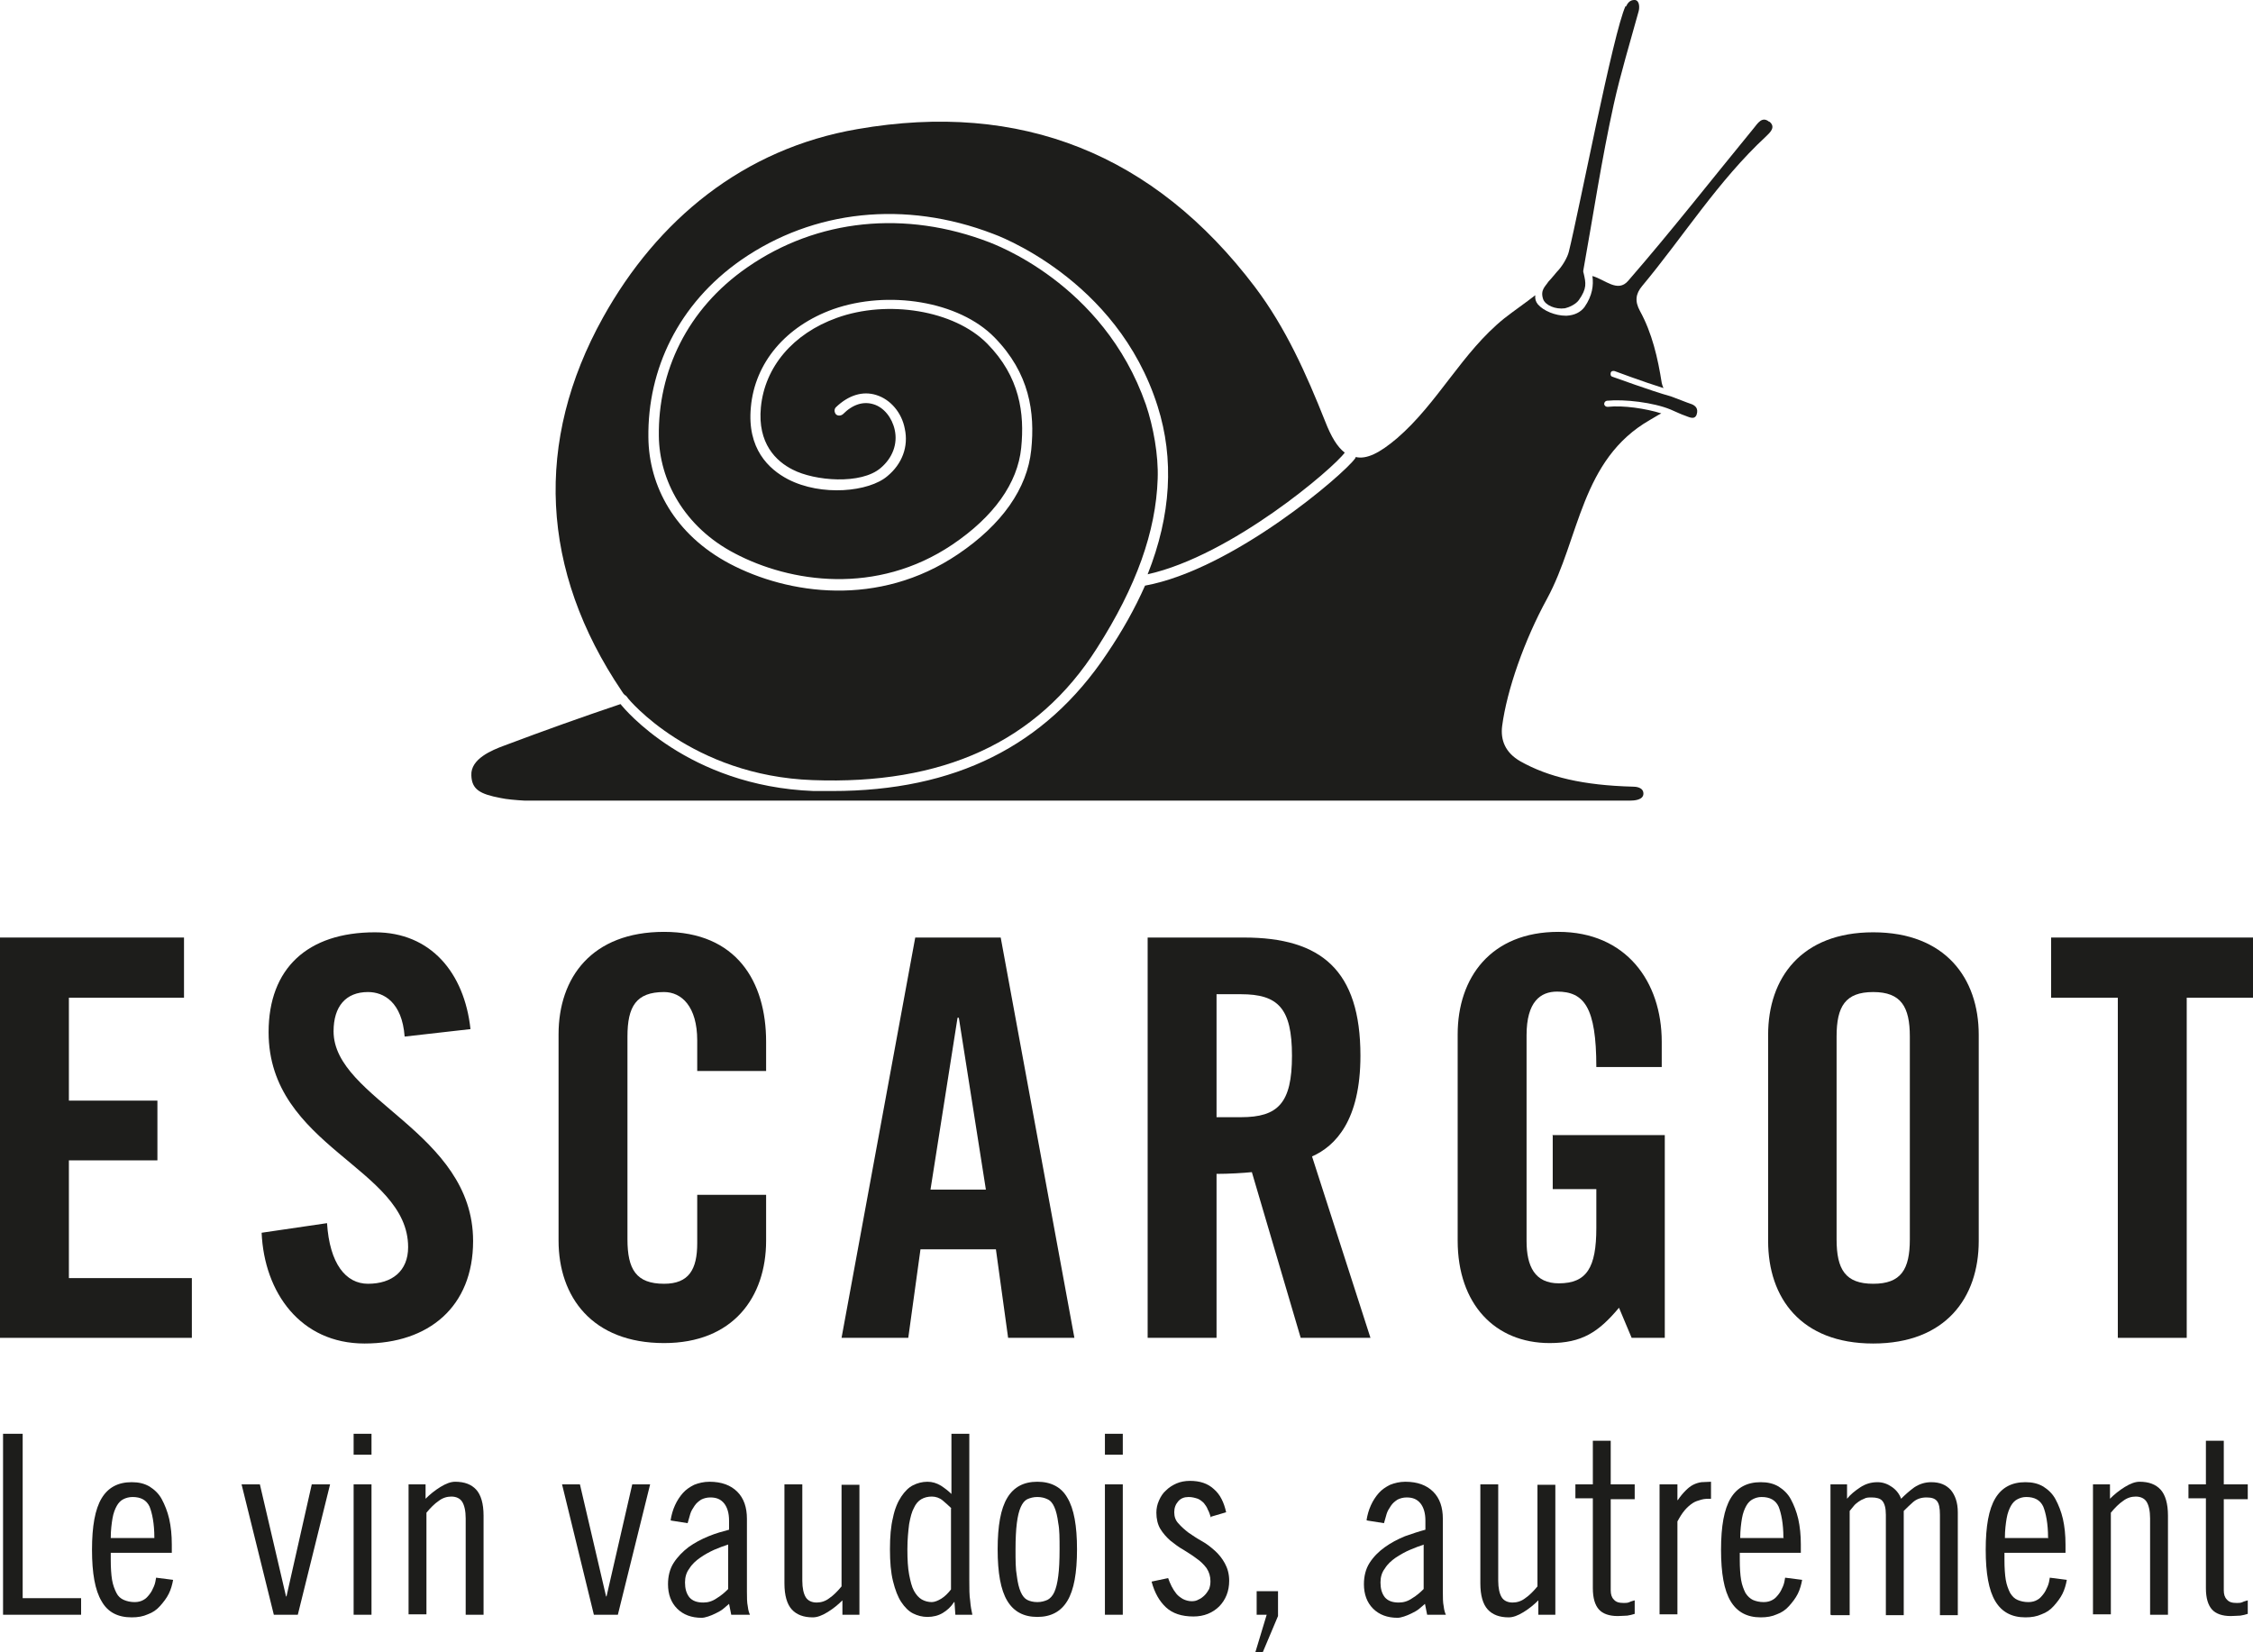
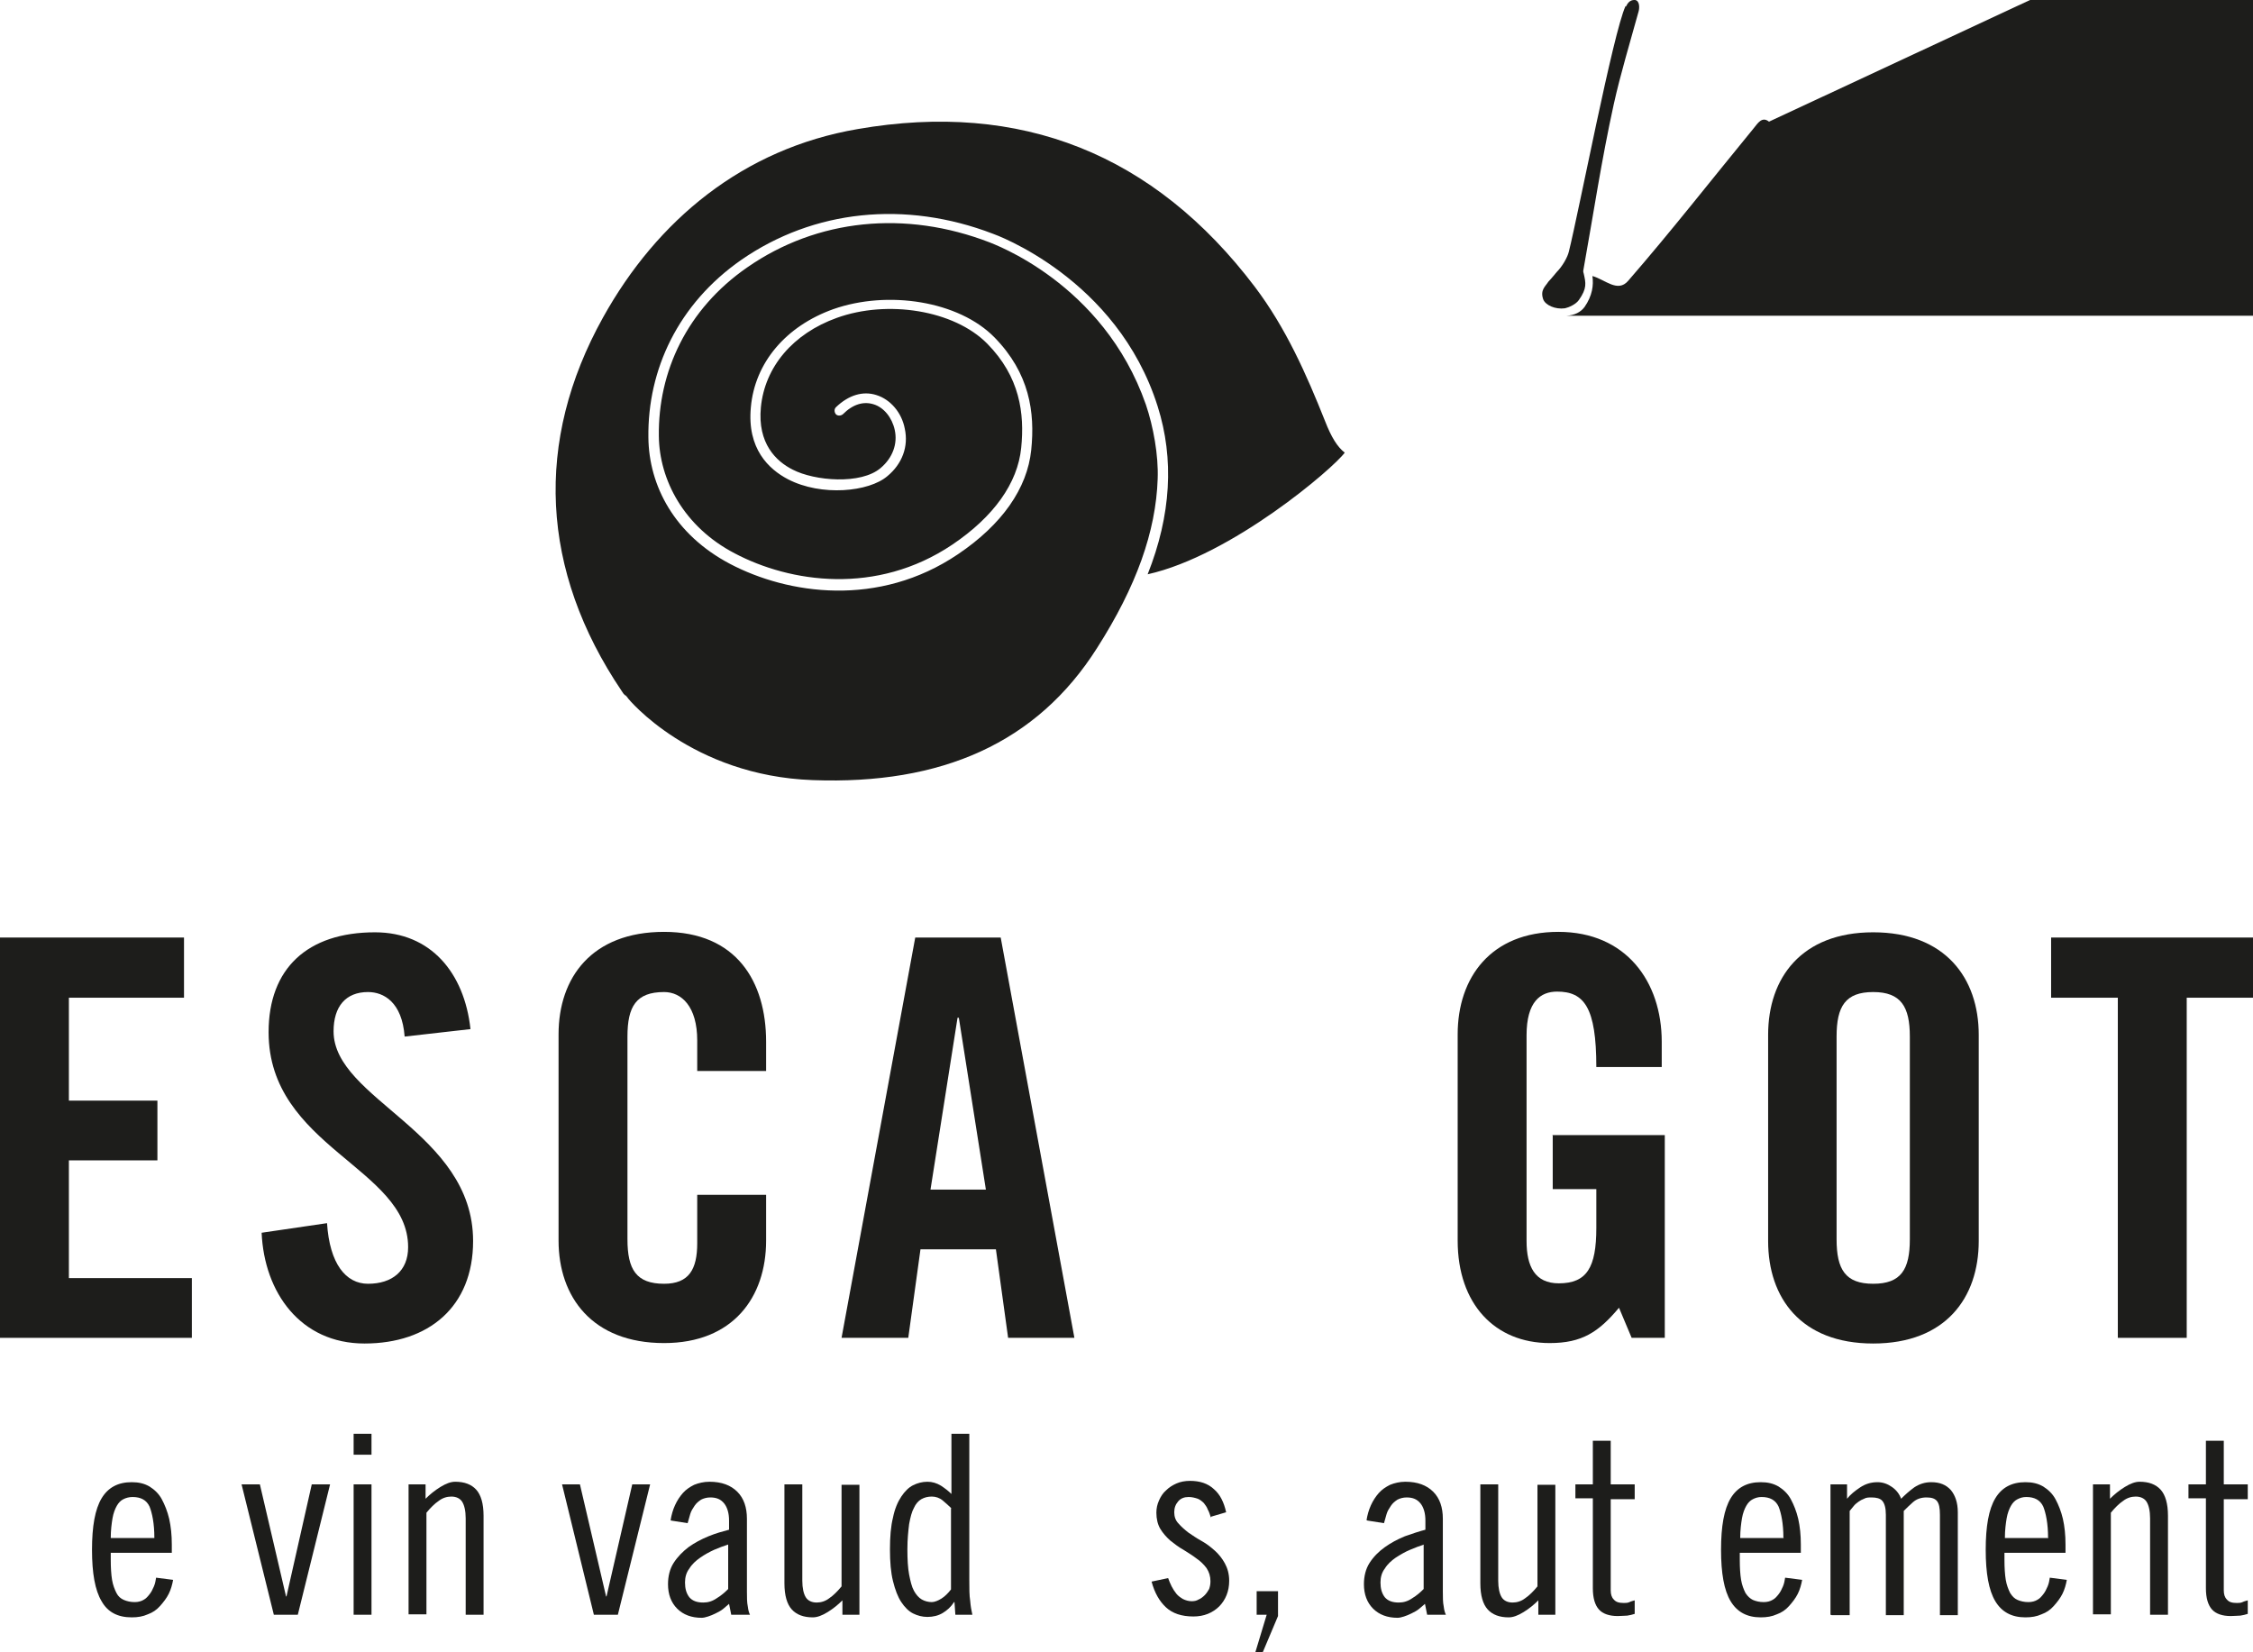
<svg xmlns="http://www.w3.org/2000/svg" id="uuid-4639321b-8281-4322-826d-7d718b7a2c65" data-name="Calque 1" viewBox="0 0 51.67 37.89">
  <defs>
    <style> .uuid-113586cb-96c9-432c-9ebb-c766a7764536 { fill: #1d1d1b; } </style>
  </defs>
  <polygon class="uuid-113586cb-96c9-432c-9ebb-c766a7764536" points="0 21.5 0 30.68 4.4 30.68 4.4 29.31 1.58 29.31 1.58 26.61 3.61 26.61 3.61 25.24 1.58 25.24 1.58 22.88 4.22 22.88 4.22 21.5 0 21.5" />
  <path class="uuid-113586cb-96c9-432c-9ebb-c766a7764536" d="M9.28,23.77c-.06-.79-.48-1.02-.84-1.02-.51,0-.79.33-.79.9,0,1.56,3.2,2.31,3.2,4.81,0,1.51-1.02,2.35-2.49,2.35s-2.3-1.17-2.36-2.54l1.5-.22c.06.93.43,1.39.94,1.39.55,0,.92-.29.92-.84,0-1.82-3.2-2.3-3.2-4.93,0-1.46.89-2.29,2.44-2.29,1.28,0,2.05.93,2.19,2.22l-1.5.17Z" />
  <path class="uuid-113586cb-96c9-432c-9ebb-c766a7764536" d="M15.99,24.57v-.71c0-.78-.36-1.11-.76-1.11-.64,0-.84.33-.84,1.02v4.65c0,.69.2,1.02.84,1.02.57,0,.76-.33.76-.93v-1.11h1.58v1.05c0,1.3-.76,2.35-2.34,2.35-1.65,0-2.42-1.06-2.42-2.35v-4.73c0-1.3.76-2.35,2.42-2.35s2.34,1.14,2.34,2.52v.67h-1.58Z" />
  <path class="uuid-113586cb-96c9-432c-9ebb-c766a7764536" d="M21.34,27.28h1.27l-.62-3.94h-.03l-.62,3.94ZM20.83,30.68h-1.53l1.69-9.18h1.96l1.69,9.18h-1.52l-.28-2.03h-1.73l-.28,2.03Z" />
-   <path class="uuid-113586cb-96c9-432c-9ebb-c766a7764536" d="M27.9,25.62h.56c.85,0,1.17-.32,1.17-1.41s-.32-1.41-1.17-1.41h-.56v2.82ZM27.9,30.68h-1.58v-9.18h2.21c1.77,0,2.67.75,2.67,2.71,0,1.48-.57,2.07-1.11,2.31l1.34,4.16h-1.6l-1.12-3.8c-.2.02-.53.04-.81.04v3.76Z" />
  <path class="uuid-113586cb-96c9-432c-9ebb-c766a7764536" d="M35.6,26.03h2.58v4.65h-.76l-.29-.69c-.47.56-.85.81-1.59.81-1.25,0-2.11-.89-2.11-2.35v-4.73c0-1.3.76-2.35,2.31-2.35s2.37,1.14,2.37,2.52v.58h-1.5c0-1.37-.28-1.73-.9-1.73-.38,0-.7.23-.7,1v4.72c0,.58.19.97.74.97.64,0,.86-.36.86-1.27v-.89h-1v-1.25Z" />
  <path class="uuid-113586cb-96c9-432c-9ebb-c766a7764536" d="M42.12,28.42c0,.69.2,1.02.84,1.02s.84-.33.84-1.02v-4.65c0-.68-.2-1.02-.84-1.02s-.84.33-.84,1.02v4.65ZM40.55,23.73c0-1.3.76-2.35,2.41-2.35s2.42,1.05,2.42,2.35v4.73c0,1.3-.76,2.35-2.42,2.35s-2.41-1.05-2.41-2.35v-4.73Z" />
  <polygon class="uuid-113586cb-96c9-432c-9ebb-c766a7764536" points="48.57 22.88 47.04 22.88 47.04 21.5 51.67 21.5 51.67 22.88 50.15 22.88 50.15 30.68 48.57 30.68 48.57 22.88" />
-   <polygon class="uuid-113586cb-96c9-432c-9ebb-c766a7764536" points=".52 32.88 .52 36.65 1.86 36.65 1.86 37.03 .07 37.03 .07 32.88 .52 32.88" />
  <path class="uuid-113586cb-96c9-432c-9ebb-c766a7764536" d="M3.54,35.26c0-.32-.05-.56-.11-.71-.07-.15-.2-.22-.39-.22-.08,0-.15.02-.21.05-.06.03-.11.08-.15.15-.04.07-.08.17-.1.29-.02.12-.04.27-.04.45h1ZM2.54,35.6v.17c0,.18.01.34.03.46.02.12.06.22.1.3.04.08.1.13.17.16.07.03.15.05.25.05.08,0,.15-.02.2-.05.06-.03.1-.08.14-.13.04-.05.07-.11.1-.18s.04-.14.05-.2l.39.05c-.02.11-.05.22-.1.32-.05.1-.12.19-.2.28s-.17.15-.28.19c-.11.05-.23.07-.37.07-.32,0-.55-.12-.69-.37-.15-.25-.22-.64-.22-1.18s.07-.93.22-1.18c.15-.25.38-.37.69-.37.16,0,.29.03.41.1.11.07.21.16.28.29.07.13.13.28.17.45.04.18.06.37.06.59v.19h-1.41Z" />
  <polygon class="uuid-113586cb-96c9-432c-9ebb-c766a7764536" points="5.96 34.04 6.56 36.61 6.57 36.61 7.15 34.04 7.57 34.04 6.83 37.03 6.28 37.03 5.54 34.04 5.96 34.04" />
  <path class="uuid-113586cb-96c9-432c-9ebb-c766a7764536" d="M8.11,37.03h.41v-2.99h-.41v2.99ZM8.11,33.36h.41v-.48h-.41v.48Z" />
  <path class="uuid-113586cb-96c9-432c-9ebb-c766a7764536" d="M9.37,34.04h.39v.33c.1-.1.21-.19.34-.27.13-.08.24-.12.34-.12.21,0,.37.06.48.18.11.12.17.32.17.6v2.27h-.41v-2.21c0-.17-.03-.3-.08-.38-.05-.08-.14-.12-.25-.12-.1,0-.2.03-.29.1-.09.06-.19.16-.28.27v2.33h-.41v-2.99Z" />
  <polygon class="uuid-113586cb-96c9-432c-9ebb-c766a7764536" points="13.3 34.04 13.9 36.61 13.91 36.61 14.5 34.04 14.91 34.04 14.17 37.03 13.62 37.03 12.89 34.04 13.3 34.04" />
  <path class="uuid-113586cb-96c9-432c-9ebb-c766a7764536" d="M16.7,35.42c-.1.03-.2.07-.32.12-.11.05-.22.11-.32.18-.1.07-.19.15-.25.25-.07.09-.1.2-.1.32,0,.14.03.25.1.34.07.08.17.12.32.12.11,0,.21-.03.31-.1.1-.06.18-.13.26-.21v-1.01ZM15.38,34.86c.02-.12.05-.23.1-.34.05-.11.11-.2.18-.28.07-.08.16-.14.26-.19.1-.04.22-.07.35-.07.28,0,.49.08.64.23.15.15.22.36.22.62v1.67c0,.13,0,.25.02.34.01.09.03.15.05.19h-.43l-.05-.25s-.09.08-.14.12c-.05.04-.11.07-.17.1-.06.03-.11.05-.17.07-.06.02-.11.03-.15.03-.23,0-.42-.07-.56-.21-.14-.14-.21-.33-.21-.56,0-.18.04-.35.13-.49.09-.14.21-.26.34-.36.14-.1.29-.18.46-.25s.32-.11.47-.15v-.21c0-.17-.04-.3-.11-.39-.08-.1-.18-.14-.32-.14-.08,0-.15.02-.21.05-.06.04-.11.08-.15.14-.04.06-.08.12-.1.19-.02.07-.04.14-.06.21l-.38-.06Z" />
  <path class="uuid-113586cb-96c9-432c-9ebb-c766a7764536" d="M19.71,37.03h-.39v-.33c-.1.1-.21.19-.34.27-.13.08-.24.12-.34.12-.21,0-.37-.06-.48-.18-.11-.12-.17-.32-.17-.6v-2.27h.41v2.21c0,.17.03.3.08.38s.14.12.25.12c.1,0,.2-.03.29-.1.09-.06.19-.16.28-.27v-2.33h.41v2.99Z" />
  <path class="uuid-113586cb-96c9-432c-9ebb-c766a7764536" d="M21.82,34.59c-.06-.06-.13-.12-.2-.18-.07-.06-.16-.09-.25-.09s-.17.02-.24.06c-.07.04-.13.11-.17.2-.05.09-.08.21-.11.37-.02.16-.04.35-.04.58s.01.42.04.58c.03.15.06.28.11.37.05.09.11.16.18.2.07.04.15.06.23.06.06,0,.14-.03.22-.08.08-.05.15-.12.22-.21v-1.86ZM21.89,36.74h-.01c-.07.11-.16.19-.26.25-.1.06-.22.09-.35.09-.12,0-.23-.03-.33-.08-.1-.05-.19-.14-.27-.26-.08-.12-.14-.28-.19-.48-.05-.2-.07-.44-.07-.73s.02-.53.07-.73c.04-.2.11-.36.19-.48.08-.12.17-.21.27-.26.1-.05.21-.08.33-.08.11,0,.21.03.31.09.09.06.17.12.24.19v-1.38h.41v3.35c0,.2,0,.36.02.48.01.13.03.23.05.32h-.39l-.02-.29Z" />
-   <path class="uuid-113586cb-96c9-432c-9ebb-c766a7764536" d="M23.29,35.53c0,.25,0,.45.03.61.02.16.05.28.09.37.04.09.09.15.15.18.06.03.14.05.23.05s.16-.02.23-.05c.06-.03.12-.09.16-.18.04-.09.07-.21.09-.37.02-.15.03-.36.03-.61s0-.45-.03-.6c-.02-.16-.05-.28-.09-.37s-.09-.15-.16-.18c-.06-.03-.14-.05-.23-.05s-.16.02-.23.05c-.06.03-.11.09-.15.18s-.07.21-.09.37c-.02.16-.03.36-.03.6M22.88,35.53c0-.54.07-.93.22-1.18.15-.25.38-.37.69-.37s.55.12.69.37c.15.25.22.64.22,1.18s-.07.93-.22,1.18c-.15.25-.38.37-.69.37s-.54-.12-.69-.37c-.15-.25-.22-.64-.22-1.18" />
-   <path class="uuid-113586cb-96c9-432c-9ebb-c766a7764536" d="M25.34,37.03h.41v-2.99h-.41v2.99ZM25.34,33.36h.41v-.48h-.41v.48Z" />
  <path class="uuid-113586cb-96c9-432c-9ebb-c766a7764536" d="M27.77,34.8c-.02-.06-.04-.13-.07-.18-.02-.06-.06-.11-.09-.15-.04-.04-.09-.08-.14-.1-.06-.02-.13-.04-.21-.04-.1,0-.18.03-.24.1-.06.07-.09.15-.09.25s.03.19.1.26c.06.07.14.14.23.21.09.06.19.13.3.19.11.06.21.14.3.22.09.08.17.18.23.29.06.11.1.24.1.4,0,.12-.02.23-.06.33-.04.1-.1.19-.17.26-.07.07-.16.13-.26.17-.1.04-.21.06-.33.06-.27,0-.48-.07-.63-.21-.15-.14-.26-.33-.33-.59l.38-.08c.02.06.05.13.08.19s.07.12.11.17c.04.05.1.09.15.12.06.03.13.05.2.05.06,0,.11-.01.16-.04.05-.02.1-.06.14-.1s.07-.09.1-.14c.02-.06.03-.11.03-.18,0-.11-.03-.21-.09-.3-.06-.08-.14-.16-.23-.22-.09-.07-.19-.13-.3-.2-.11-.06-.21-.14-.3-.21-.09-.08-.17-.17-.23-.27-.06-.1-.09-.23-.09-.37,0-.1.02-.19.06-.28.04-.09.09-.17.16-.23.07-.07.15-.12.24-.16.09-.04.2-.06.31-.06.23,0,.41.06.55.19.14.12.23.3.28.53l-.34.1Z" />
  <polygon class="uuid-113586cb-96c9-432c-9ebb-c766a7764536" points="28.82 36.49 28.82 37.03 29.05 37.03 28.79 37.89 28.96 37.89 29.31 37.06 29.31 36.49 28.82 36.49" />
  <path class="uuid-113586cb-96c9-432c-9ebb-c766a7764536" d="M32.66,35.42c-.1.03-.2.07-.32.12-.12.05-.22.11-.33.18-.1.07-.19.15-.25.25-.07.09-.1.2-.1.32,0,.14.03.25.1.34.07.08.17.12.32.12.11,0,.21-.03.31-.1.1-.06.18-.13.26-.21v-1.01ZM31.34,34.86c.02-.12.05-.23.1-.34.05-.11.11-.2.18-.28.07-.08.16-.14.26-.19.1-.04.22-.07.35-.07.28,0,.49.08.64.23.15.15.22.36.22.62v1.67c0,.13,0,.25.02.34.01.09.03.15.05.19h-.43l-.05-.25s-.09.08-.14.12c-.05.04-.11.07-.17.1-.06.03-.11.05-.17.07-.06.02-.11.03-.15.03-.23,0-.42-.07-.56-.21-.14-.14-.21-.33-.21-.56,0-.18.04-.35.13-.49.09-.14.21-.26.35-.36.14-.1.29-.18.46-.25.17-.06.32-.11.47-.15v-.21c0-.17-.04-.3-.11-.39-.08-.1-.18-.14-.32-.14-.08,0-.15.02-.21.05-.06.04-.11.08-.15.14-.04.06-.08.12-.1.19-.02.07-.04.14-.06.21l-.38-.06Z" />
  <path class="uuid-113586cb-96c9-432c-9ebb-c766a7764536" d="M35.67,37.03h-.39v-.33c-.1.1-.21.19-.34.27-.13.08-.24.12-.34.12-.21,0-.37-.06-.48-.18-.11-.12-.17-.32-.17-.6v-2.27h.41v2.21c0,.17.03.3.08.38s.14.12.25.12c.1,0,.2-.03.29-.1.09-.06.19-.16.28-.27v-2.33h.41v2.99Z" />
  <path class="uuid-113586cb-96c9-432c-9ebb-c766a7764536" d="M36.13,34.04h.4v-1h.41v1h.55v.34h-.55v2.09c0,.09.02.16.07.21.05.06.12.08.23.08.04,0,.09,0,.13-.02s.09-.03.12-.04v.31c-.06.02-.11.03-.17.04-.06,0-.13.01-.22.01-.19,0-.34-.05-.43-.15-.09-.1-.14-.26-.14-.49v-2.06h-.4v-.34Z" />
-   <path class="uuid-113586cb-96c9-432c-9ebb-c766a7764536" d="M38.06,34.04h.41v.36h.01c.06-.09.12-.16.18-.22.05-.05.11-.1.17-.13.06-.03.12-.05.19-.06.07,0,.14-.01.22-.01v.39c-.08,0-.15,0-.22.02-.07.02-.14.04-.2.08-.06.04-.12.09-.18.16-.06.07-.11.15-.17.26v2.13h-.41v-2.99Z" />
  <path class="uuid-113586cb-96c9-432c-9ebb-c766a7764536" d="M40.9,35.26c0-.32-.05-.56-.11-.71-.07-.15-.2-.22-.39-.22-.08,0-.14.02-.2.05-.06.03-.11.08-.15.15-.04.07-.08.17-.1.29-.02.12-.04.27-.04.45h1ZM39.9,35.6v.17c0,.18.01.34.03.46.02.12.06.22.1.3.05.08.11.13.17.16.07.03.15.05.25.05.08,0,.15-.02.2-.05.06-.03.1-.08.14-.13.04-.05.07-.11.1-.18s.04-.14.05-.2l.39.05c-.02.11-.05.22-.1.32-.05.1-.12.19-.2.28s-.17.15-.28.19c-.11.05-.23.07-.37.07-.31,0-.54-.12-.69-.37-.15-.25-.22-.64-.22-1.18s.07-.93.22-1.18c.15-.25.38-.37.69-.37.16,0,.29.03.41.1.11.07.21.16.28.29.07.13.13.28.17.45.04.18.06.37.06.59v.19h-1.41Z" />
  <path class="uuid-113586cb-96c9-432c-9ebb-c766a7764536" d="M41.98,37.03v-2.99h.38v.33c.08-.1.18-.18.3-.26s.25-.12.4-.12c.12,0,.23.04.33.11.1.07.17.16.21.27.09-.09.19-.18.3-.26.12-.08.25-.12.39-.12.2,0,.34.06.45.18.1.12.16.29.16.51v2.36h-.41v-2.3c0-.16-.02-.26-.07-.32-.05-.06-.13-.08-.24-.08-.13,0-.23.04-.31.11-.08.07-.15.14-.21.2v2.39h-.41v-2.3c0-.16-.03-.26-.08-.32-.05-.06-.14-.08-.25-.08-.06,0-.12,0-.17.03-.05.02-.09.04-.13.07-.04.03-.08.06-.11.1-.03.04-.06.07-.09.11v2.39h-.41Z" />
  <path class="uuid-113586cb-96c9-432c-9ebb-c766a7764536" d="M46.97,35.26c0-.32-.05-.56-.11-.71-.07-.15-.2-.22-.39-.22-.08,0-.14.02-.2.05-.06.03-.11.08-.15.15-.04.07-.08.17-.1.29-.02.12-.04.27-.04.45h1ZM45.97,35.6v.17c0,.18.01.34.03.46.02.12.06.22.1.3.05.08.1.13.17.16.07.03.15.05.25.05.08,0,.15-.02.2-.05.06-.03.1-.08.14-.13.04-.05.07-.11.1-.18s.04-.14.05-.2l.39.05c-.02.11-.05.22-.1.32-.05.1-.12.19-.2.28s-.17.15-.28.19c-.11.05-.23.07-.37.07-.31,0-.54-.12-.69-.37-.15-.25-.22-.64-.22-1.18s.07-.93.22-1.18c.15-.25.38-.37.69-.37.16,0,.29.03.41.1.11.07.21.16.28.29.07.13.13.28.17.45.04.18.06.37.06.59v.19h-1.41Z" />
  <path class="uuid-113586cb-96c9-432c-9ebb-c766a7764536" d="M48,34.04h.39v.33c.1-.1.21-.19.34-.27.13-.08.24-.12.34-.12.21,0,.37.06.48.18.11.12.17.32.17.6v2.27h-.41v-2.21c0-.17-.03-.3-.08-.38-.05-.08-.14-.12-.25-.12-.1,0-.2.03-.29.1-.09.06-.19.16-.28.27v2.33h-.41v-2.99Z" />
  <path class="uuid-113586cb-96c9-432c-9ebb-c766a7764536" d="M50.19,34.04h.4v-1h.41v1h.55v.34h-.55v2.09c0,.09.02.16.07.21.05.06.12.08.23.08.04,0,.09,0,.13-.02s.09-.03.12-.04v.31c-.06.02-.11.03-.17.04-.06,0-.13.01-.22.01-.19,0-.34-.05-.43-.15-.09-.1-.14-.26-.14-.49v-2.06h-.4v-.34Z" />
  <path class="uuid-113586cb-96c9-432c-9ebb-c766a7764536" d="M37.29.15c.03-.06.08-.16.21-.15.11.02.1.19.08.26-.19.69-.42,1.45-.57,2.13-.28,1.27-.47,2.54-.7,3.82,0,.02,0,.04.01.06.05.22.08.34-.11.61-.07.1-.23.17-.32.19-.22.03-.45-.07-.5-.21-.07-.21.05-.29.12-.4.05-.05.19-.22.19-.22.13-.13.25-.34.28-.47.23-.92,1.02-5.04,1.3-5.63" />
  <path class="uuid-113586cb-96c9-432c-9ebb-c766a7764536" d="M14.35,15.95s.04.04.05.06c.01.02,1.46,1.78,4.24,1.88,2.95.11,5.14-.85,6.52-3.03.9-1.41,1.35-2.67,1.39-3.88.02-.54-.1-1.2-.27-1.7-.98-2.81-3.55-3.7-3.58-3.72-1.94-.75-3.96-.54-5.56.57-1.39.96-2.05,2.4-2.03,3.87.01,1,.57,2.08,1.74,2.69,1.27.67,3.25.97,4.99-.2.95-.64,1.5-1.41,1.58-2.22.08-.79-.03-1.63-.78-2.39-.76-.77-2.29-1.01-3.45-.59-1,.36-1.65,1.12-1.74,2.05-.08.83.35,1.24.73,1.43.5.26,1.57.35,2.02-.04.27-.23.39-.55.32-.87-.06-.28-.25-.52-.49-.59-.23-.07-.47,0-.7.23-.05.04-.12.04-.16,0-.04-.05-.04-.12,0-.16.29-.28.62-.38.93-.28.32.1.58.4.65.77.09.41-.06.81-.4,1.09-.42.36-1.51.47-2.28.07-.44-.23-.94-.7-.85-1.65.09-1.02.8-1.86,1.89-2.25,1.25-.44,2.88-.19,3.7.65.8.82.93,1.71.84,2.58-.09.88-.67,1.71-1.68,2.39-1.82,1.23-3.9.92-5.23.22-1.27-.67-1.86-1.79-1.87-2.9-.02-1.55.68-3.06,2.13-4.07,1.66-1.15,3.76-1.37,5.77-.6.03.01,2.85,1.01,3.78,3.96.38,1.2.31,2.49-.23,3.85,1.93-.43,4.27-2.44,4.52-2.79-.17-.13-.31-.36-.45-.72-.43-1.08-.9-2.14-1.61-3.08-2.31-3.05-5.37-4.27-9.11-3.62-2.63.45-4.6,2.09-5.84,4.32-1.58,2.84-1.44,5.8.43,8.57.03.05.04.06.07.09" />
-   <path class="uuid-113586cb-96c9-432c-9ebb-c766a7764536" d="M40.57,2.79c-.16-.13-.26.04-.35.15-.96,1.17-1.89,2.36-2.88,3.5-.24.28-.53-.03-.82-.11.03.21,0,.45-.18.71-.09.12-.23.19-.41.2h-.02c-.24,0-.51-.11-.64-.26-.05-.06-.07-.13-.06-.21-.23.18-.48.35-.71.53-.97.78-1.52,1.94-2.46,2.75-.4.34-.7.49-.95.43,0,0,0,.02-.01.03-.25.36-2.8,2.55-4.82,2.92-.23.52-.52,1.04-.88,1.57-1.41,2.11-3.48,3.14-6.29,3.14-.14,0-.29,0-.43,0-2.89-.11-4.35-1.9-4.41-1.97,0,0-.01-.01-.01-.02,0,0-.01,0-.02,0-.89.3-1.73.6-2.66.95-.27.1-.77.3-.75.68.01.32.19.43.67.52.13.03.37.05.55.06.01,0,.02,0,.03,0h11.3c2.15,0,4.33,0,6.48,0,2.96,0,4.72,0,7.54,0,.09,0,.31-.01.31-.16,0-.15-.18-.16-.24-.16-1.14-.03-1.94-.22-2.58-.58-.35-.2-.46-.49-.42-.81.11-.83.51-1.97,1.03-2.92.75-1.38.77-3.19,2.36-4.1.09-.05.18-.11.26-.15-.35-.11-.87-.19-1.23-.15-.04,0-.07-.02-.08-.06,0-.04.02-.07.06-.08.41-.04,1.07.04,1.46.2.14.06.24.11.33.14.09.03.22.11.27-.02.05-.15-.04-.21-.11-.24-.15-.05-.31-.12-.48-.18-.47-.13-1.3-.44-1.34-.45-.04-.01-.05-.05-.04-.09.01-.04.05-.05.09-.04,0,0,.64.24,1.12.39-.02-.04-.03-.08-.04-.12-.09-.57-.22-1.14-.5-1.65-.12-.22-.1-.39.05-.57.95-1.14,1.74-2.41,2.84-3.43.08-.08.24-.21.08-.34" />
+   <path class="uuid-113586cb-96c9-432c-9ebb-c766a7764536" d="M40.57,2.79c-.16-.13-.26.04-.35.15-.96,1.17-1.89,2.36-2.88,3.5-.24.28-.53-.03-.82-.11.03.21,0,.45-.18.71-.09.12-.23.19-.41.2h-.02h11.3c2.15,0,4.33,0,6.48,0,2.96,0,4.72,0,7.54,0,.09,0,.31-.01.31-.16,0-.15-.18-.16-.24-.16-1.14-.03-1.94-.22-2.58-.58-.35-.2-.46-.49-.42-.81.11-.83.51-1.97,1.03-2.92.75-1.38.77-3.19,2.36-4.1.09-.05.18-.11.26-.15-.35-.11-.87-.19-1.23-.15-.04,0-.07-.02-.08-.06,0-.04.02-.07.06-.08.41-.04,1.07.04,1.46.2.14.06.24.11.33.14.09.03.22.11.27-.02.05-.15-.04-.21-.11-.24-.15-.05-.31-.12-.48-.18-.47-.13-1.3-.44-1.34-.45-.04-.01-.05-.05-.04-.09.01-.04.05-.05.09-.04,0,0,.64.24,1.12.39-.02-.04-.03-.08-.04-.12-.09-.57-.22-1.14-.5-1.65-.12-.22-.1-.39.05-.57.95-1.14,1.74-2.41,2.84-3.43.08-.08.24-.21.08-.34" />
</svg>